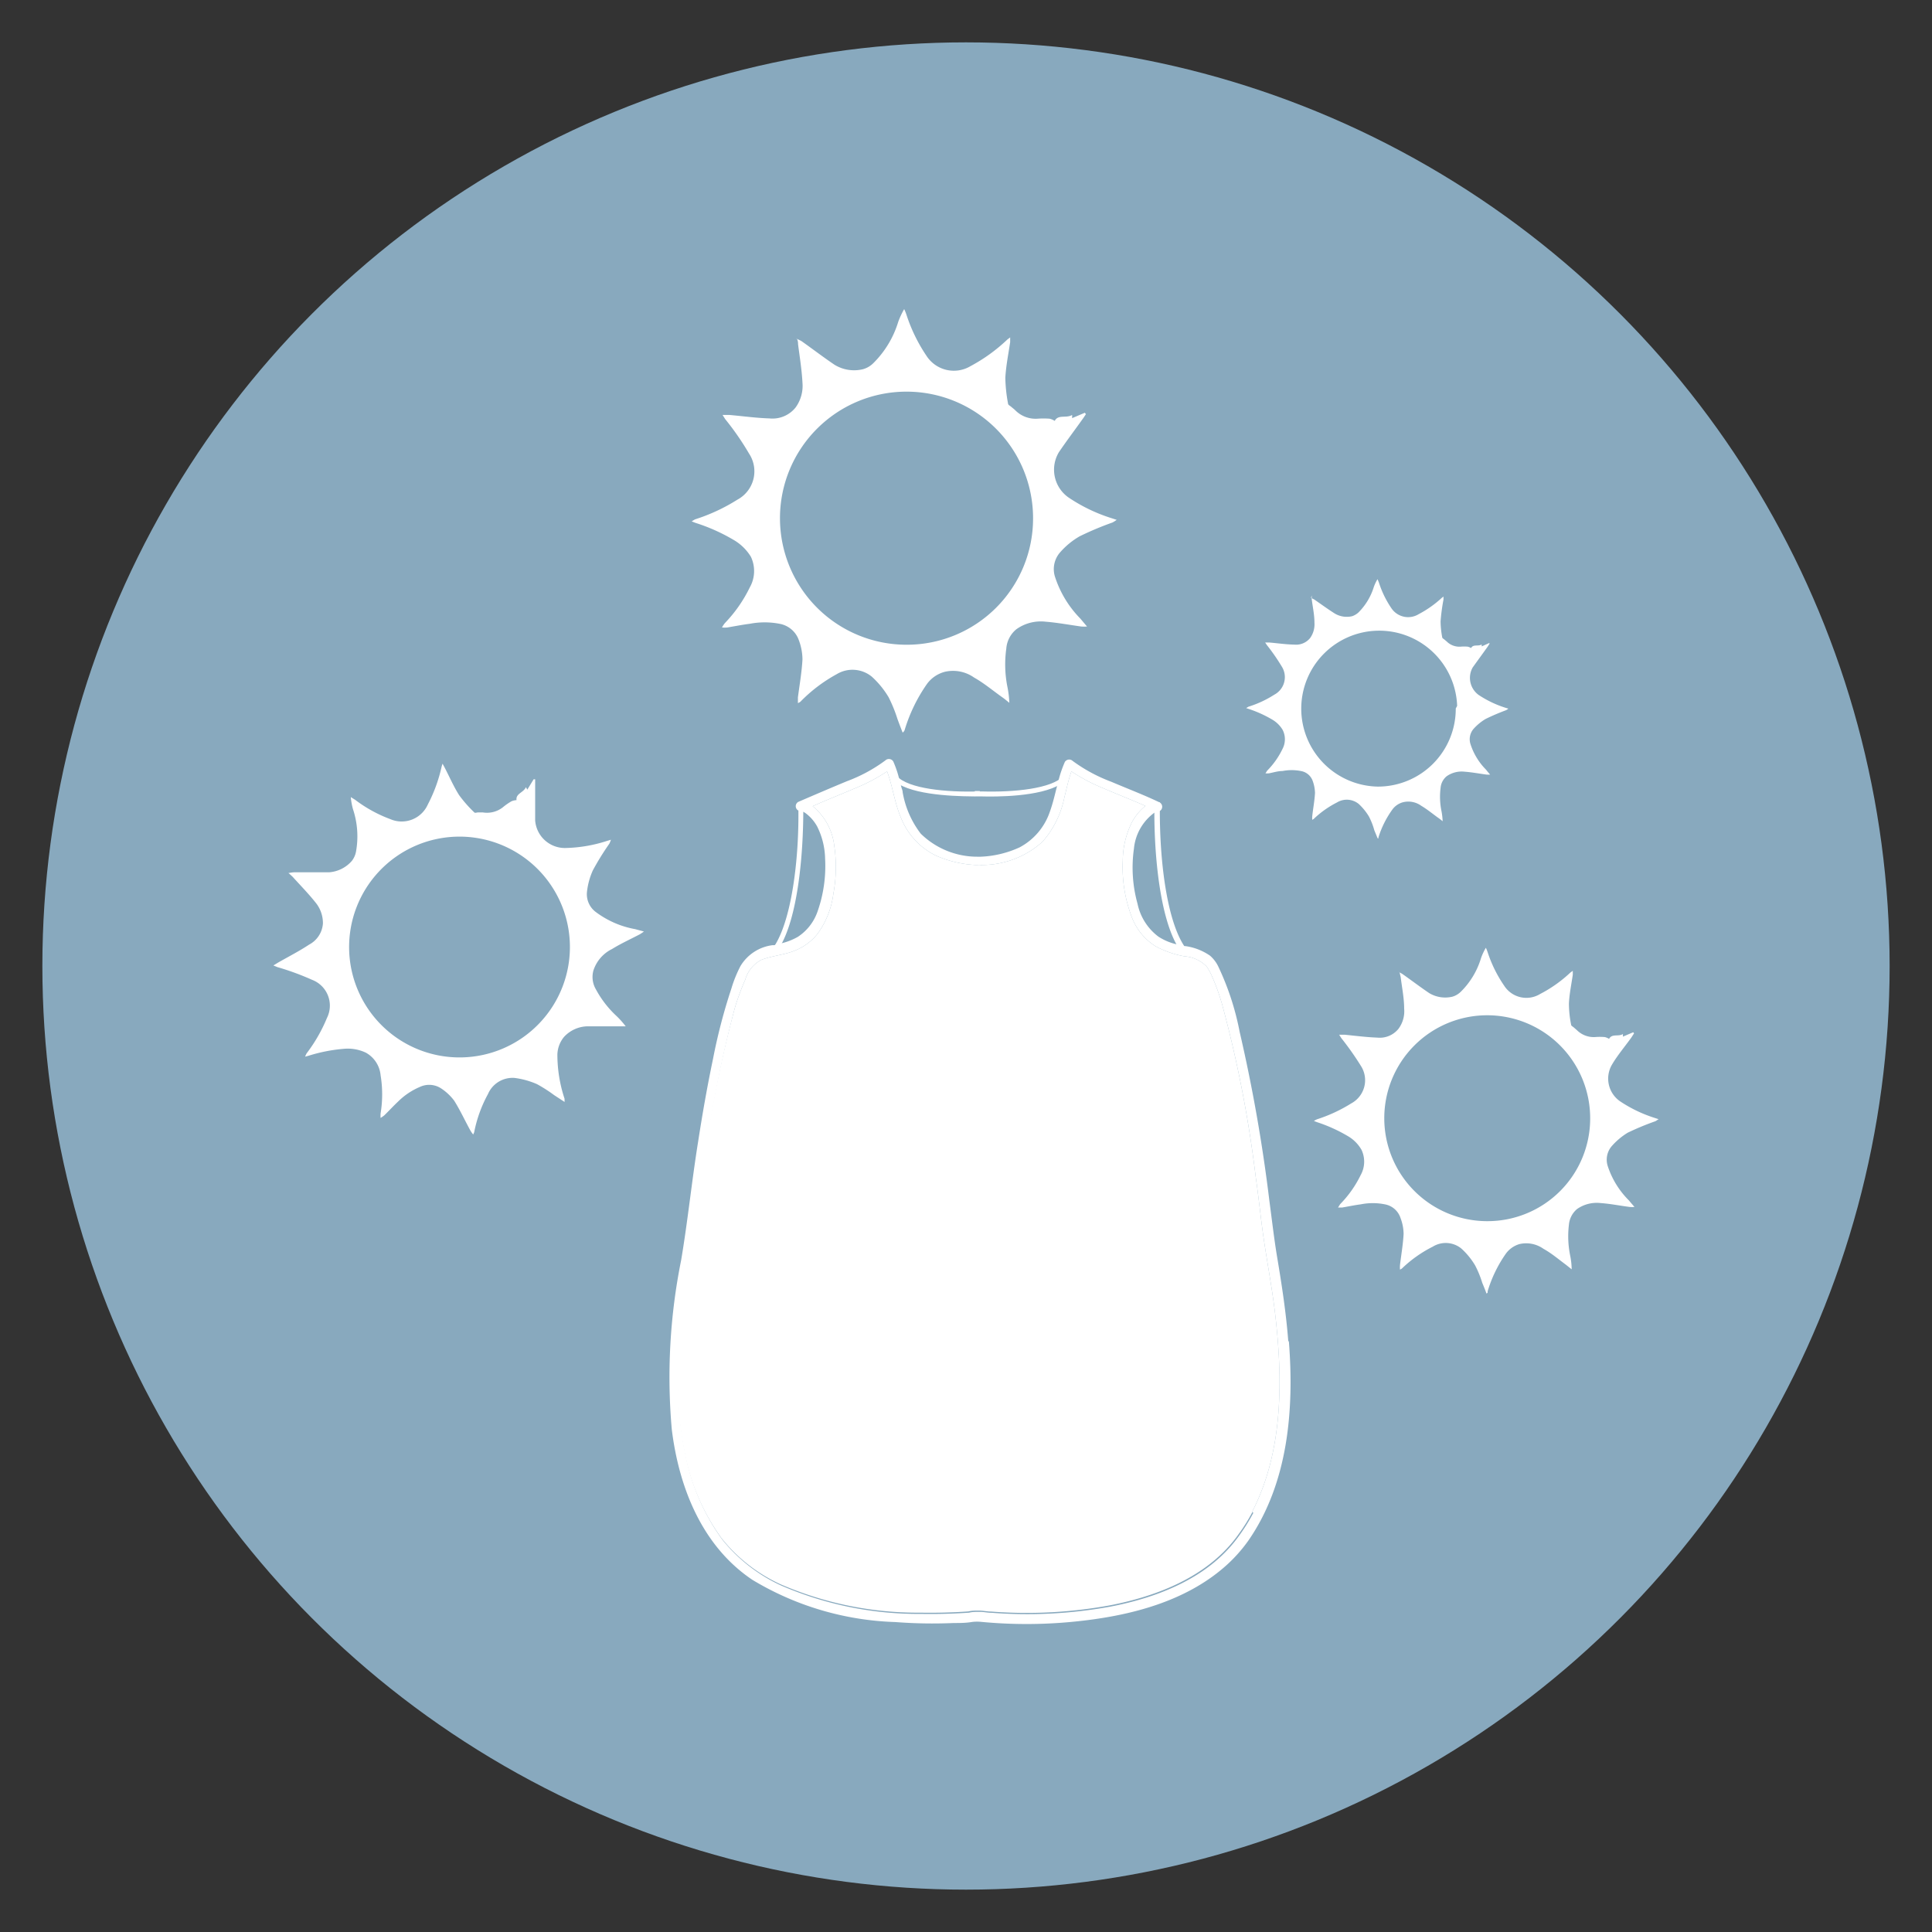
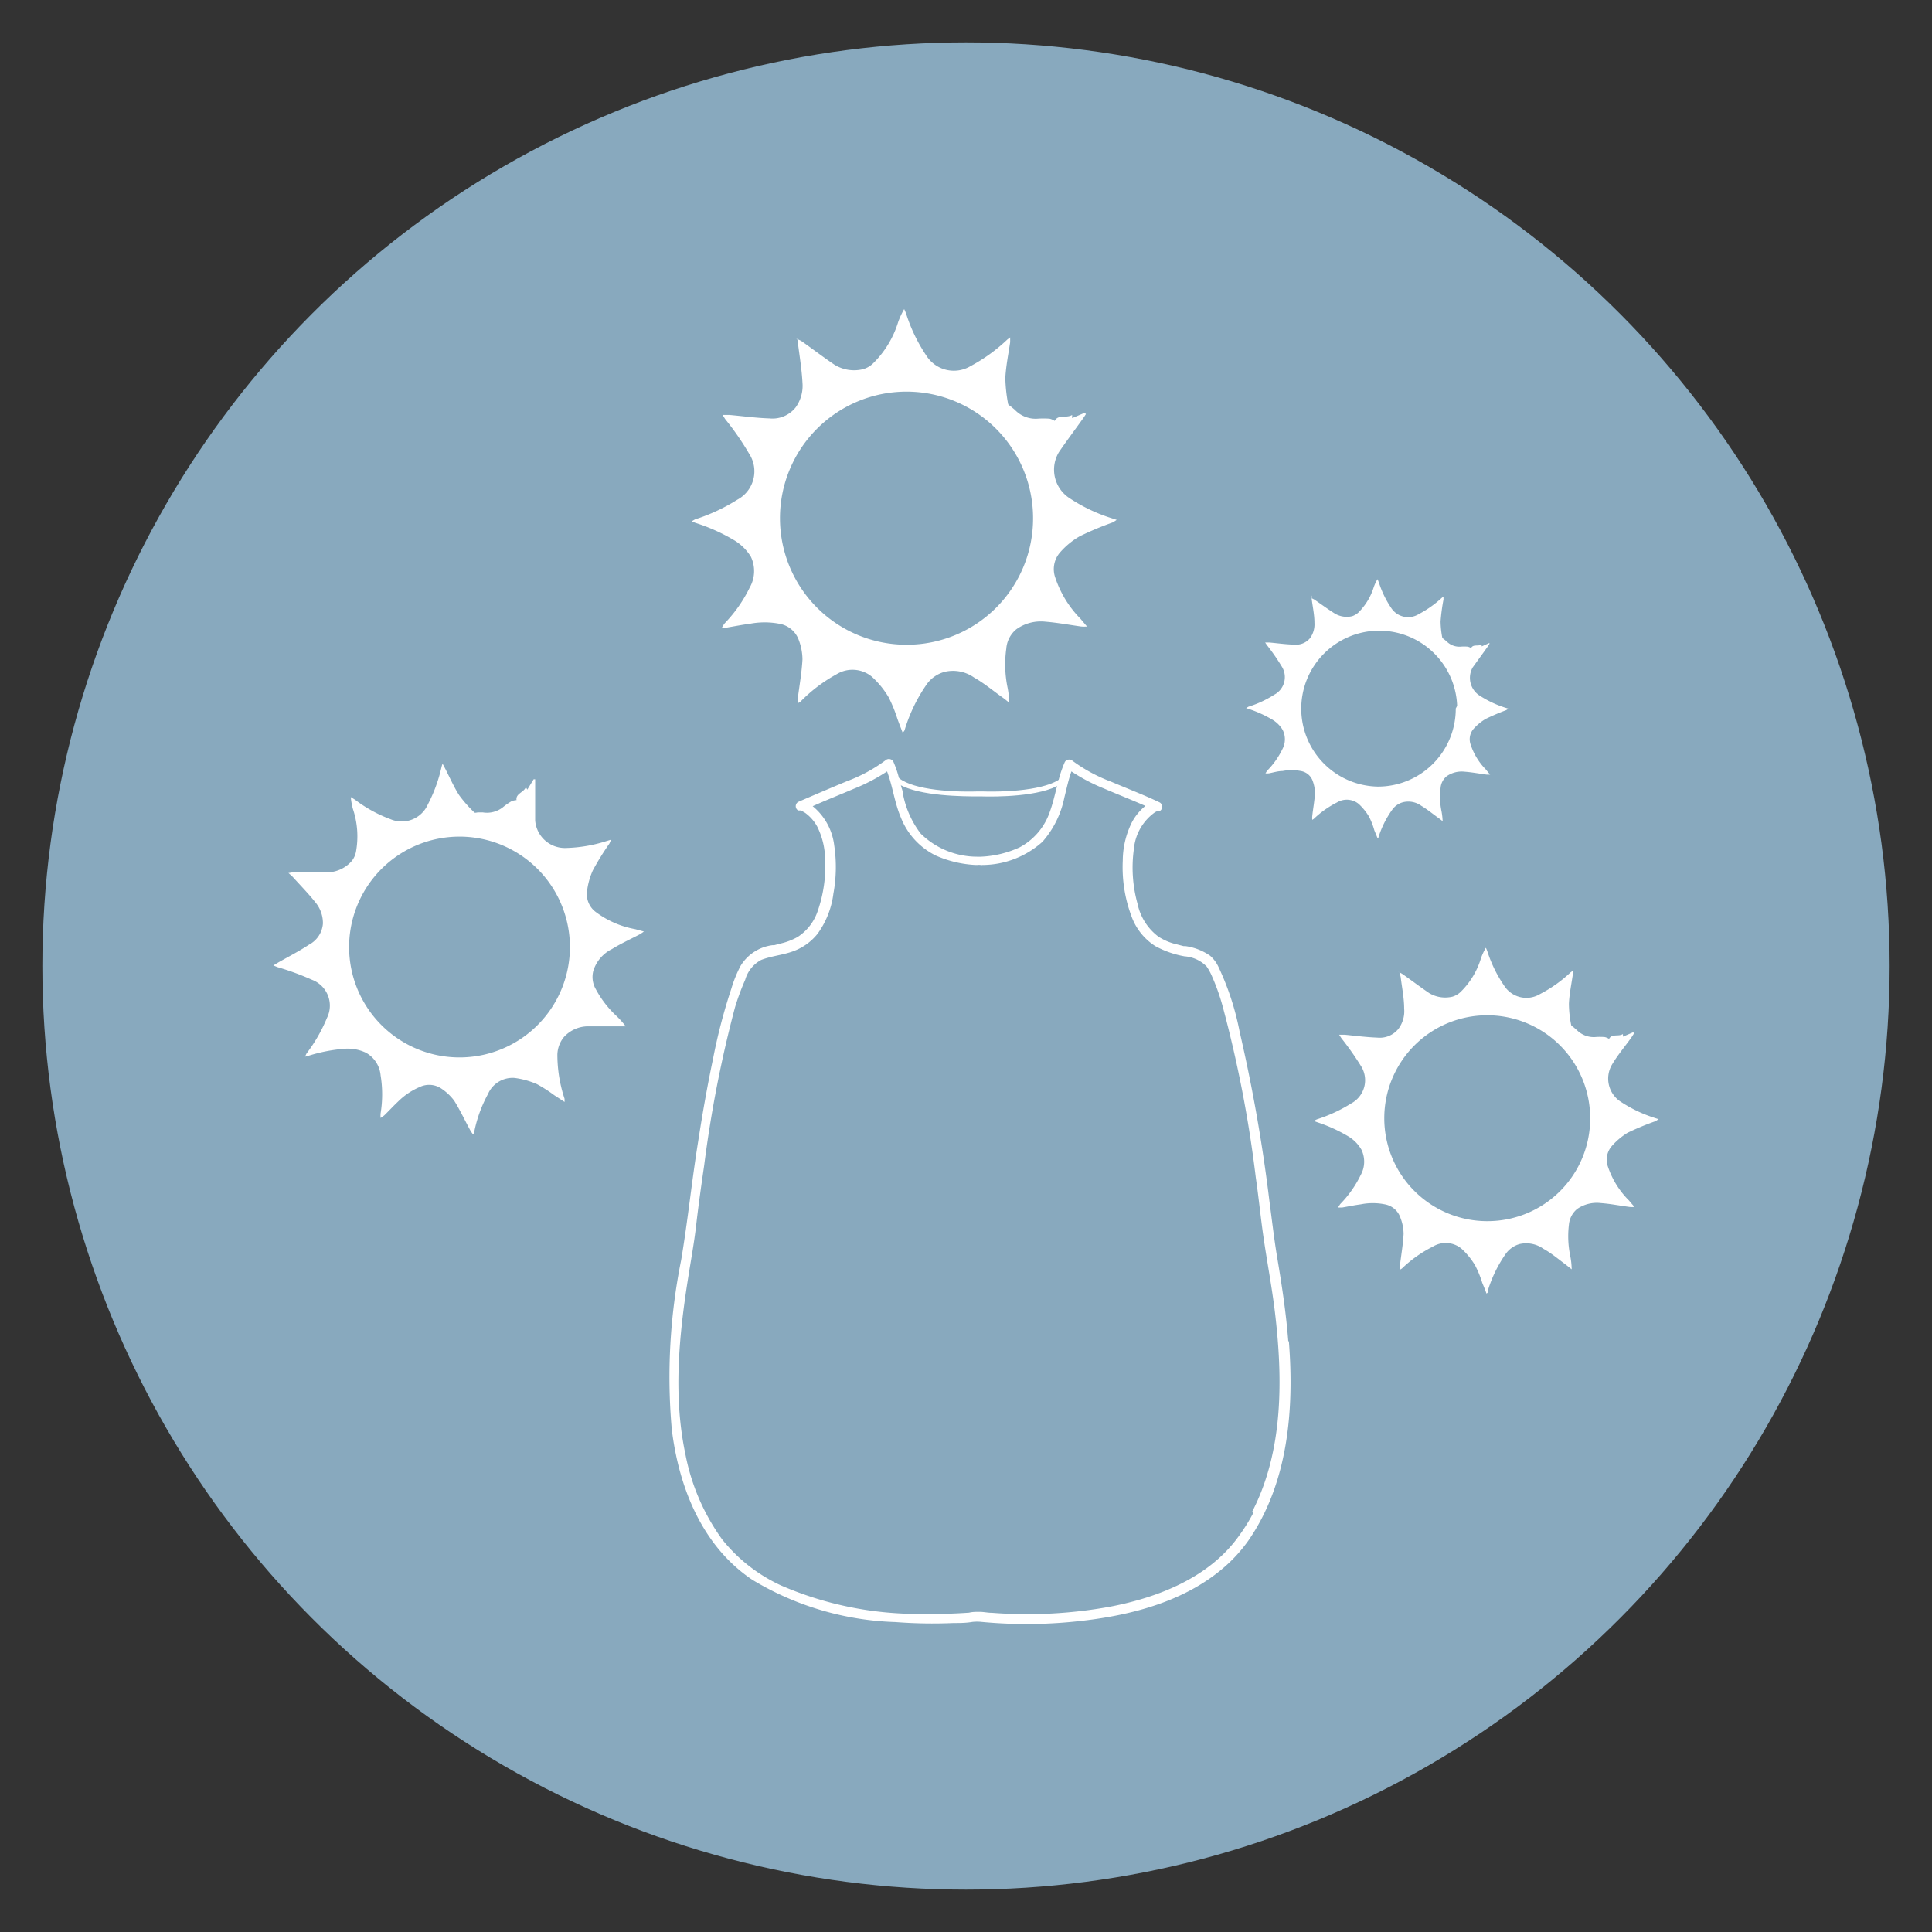
<svg xmlns="http://www.w3.org/2000/svg" viewBox="0 0 140 140">
  <rect x="0" y="0" width="140" height="140" fill="#333333" stroke="none" />
  <defs>
    <style>.cls-1{fill:#88a9be;}.cls-2{fill:#fff;}</style>
  </defs>
  <g id="Fond_LM" data-name="Fond LM">
    <circle class="cls-1" cx="70" cy="70" r="66.93" />
  </g>
  <g id="Gig-été">
-     <path class="cls-2" d="M70.64,57.71v-.39H71v.17h0v.18h-.31Z" />
    <path class="cls-2" d="M71.18,57.64h-.24v-.22h.24Z" />
    <path class="cls-2" d="M71.25,62.56h-.31v-.18h0v-.18h.11l.2,0Z" />
    <path class="cls-2" d="M70.71,62.48v-.24H71v.21h-.23Z" />
-     <path class="cls-2" d="M86.28,69.21l-.5-.11c-1.59-.36-3.56-.8-4.11-4.68-.32-2.24-.06-4,.76-5.12a2.77,2.77,0,0,1,1.39-1.1l.23-.06v.24C84,62.3,84.56,67,86,68.81Zm-2.6-10.56a2.62,2.62,0,0,0-1,.88c-.52.74-1.06,2.18-.68,4.85.46,3.27,1.94,3.91,3.37,4.26-1.3-2.12-1.74-6.56-1.72-10" />
-     <path class="cls-2" d="M90.77,109.54a13.22,13.22,0,0,1-1,1.61c-2.15,3.06-5.85,4.51-9.4,5.19a33.5,33.5,0,0,1-8.54.44c-.3,0-.6-.07-.89-.07s-.52,0-.77.06c-1.15.08-2.31.11-3.46.09a25,25,0,0,1-10.18-2.07,11.72,11.72,0,0,1-4.25-3.33,15.51,15.51,0,0,1-2.67-6.21c-.87-4.13-.47-8.44.18-12.58.21-1.35.46-2.68.61-4s.37-2.89.58-4.33A87.63,87.63,0,0,1,53.26,73,17.66,17.66,0,0,1,54,71a2.36,2.36,0,0,1,1.16-1.44c.74-.29,1.57-.35,2.32-.63a4,4,0,0,0,1.76-1.26,6.27,6.27,0,0,0,1.15-2.91,10.55,10.55,0,0,0,.06-3.5,4.33,4.33,0,0,0-1.56-2.84c1-.45,2-.84,3-1.27a13.25,13.25,0,0,0,2.39-1.25c.41,1.08.54,2.26,1,3.34A5.18,5.18,0,0,0,67.82,62a8.15,8.15,0,0,0,2.88.68l.12,0a1,1,0,0,1,.25,0,.24.24,0,0,0,.12,0A6.55,6.55,0,0,0,75.54,61a6.94,6.94,0,0,0,1.59-3.22c.16-.62.29-1.28.51-1.88A13.25,13.25,0,0,0,80,57.14c1,.43,2,.82,3,1.26a3.84,3.84,0,0,0-1,1.23,6.33,6.33,0,0,0-.64,2.74A10.15,10.15,0,0,0,82,66.42a4.27,4.27,0,0,0,1.72,2.14,7,7,0,0,0,2.12.74,2.47,2.47,0,0,1,1.6.74,4.06,4.06,0,0,1,.4.74,15.27,15.27,0,0,1,.76,2.15A88.26,88.26,0,0,1,91,85.33c.21,1.44.35,2.89.56,4.34.26,1.79.6,3.56.82,5.36.58,4.82.64,10.09-1.64,14.51" />
    <path class="cls-2" d="M93.35,97.15c-.16-2.05-.47-4.07-.81-6.09-.22-1.33-.37-2.66-.55-4a116.15,116.15,0,0,0-2.16-12.29,19.63,19.63,0,0,0-1.52-4.67,2.42,2.42,0,0,0-.63-.85,4.13,4.13,0,0,0-1.77-.69l-.14,0-.5-.13a4.1,4.1,0,0,1-1.33-.56,4,4,0,0,1-1.51-2.38,9.78,9.78,0,0,1-.26-4,3.65,3.65,0,0,1,1.51-2.62,1.24,1.24,0,0,1,.2-.1l.08,0,.08,0a.36.36,0,0,0,0-.62c-1.15-.55-2.34-1-3.51-1.5a11.48,11.48,0,0,1-2.8-1.51.37.37,0,0,0-.57.08,8.43,8.43,0,0,0-.45,1.31c0,.17-.08.33-.13.5-.15.59-.29,1.2-.5,1.78a4.59,4.59,0,0,1-2.19,2.59,7.44,7.44,0,0,1-2.82.68h-.25a5.85,5.85,0,0,1-4.1-1.67,6.83,6.83,0,0,1-1.31-3c0-.14-.08-.29-.11-.43s-.08-.33-.13-.49a7.47,7.47,0,0,0-.44-1.31.37.37,0,0,0-.57-.08,11.24,11.24,0,0,1-2.79,1.51c-1.18.49-2.37,1-3.53,1.5a.36.36,0,0,0,0,.62l.08,0,.11,0a.7.7,0,0,1,.17.09l.14.08a3,3,0,0,1,.88,1,5.44,5.44,0,0,1,.57,2.32,9.9,9.9,0,0,1-.53,3.78,3.6,3.6,0,0,1-1.45,1.89,4.61,4.61,0,0,1-1.2.47l-.5.13-.12,0A3.17,3.17,0,0,0,53.66,70,9.2,9.2,0,0,0,53,71.63a41,41,0,0,0-1.33,5.09c-.42,2-.77,4-1.08,6-.46,2.86-.75,5.74-1.23,8.59a42.85,42.85,0,0,0-.68,12.27c.52,4.22,2.2,8.46,5.84,10.9a21.34,21.34,0,0,0,10.36,3.06,35,35,0,0,0,4.22.07c.45,0,.91,0,1.36-.08a3.13,3.13,0,0,1,.68,0,34.63,34.63,0,0,0,7.34-.09c3.61-.42,7.37-1.42,10.18-3.83a10.85,10.85,0,0,0,1.82-2c2.87-4.17,3.3-9.47,2.92-14.37m-2.58,12.39a13.22,13.22,0,0,1-1,1.61c-2.15,3.06-5.85,4.51-9.4,5.19a33.5,33.5,0,0,1-8.54.44c-.3,0-.6-.07-.89-.07s-.52,0-.77.06c-1.15.08-2.31.11-3.46.09a25,25,0,0,1-10.18-2.07,11.72,11.72,0,0,1-4.25-3.33,15.51,15.51,0,0,1-2.67-6.21c-.87-4.13-.47-8.44.18-12.58.21-1.35.46-2.68.61-4s.37-2.89.58-4.33A87.63,87.63,0,0,1,53.26,73,17.66,17.66,0,0,1,54,71a2.36,2.36,0,0,1,1.16-1.44c.74-.29,1.57-.35,2.32-.63a4,4,0,0,0,1.76-1.26,6.27,6.27,0,0,0,1.15-2.91,10.55,10.55,0,0,0,.06-3.5,4.33,4.33,0,0,0-1.56-2.84c1-.45,2-.84,3-1.27a13.25,13.25,0,0,0,2.39-1.25c.41,1.08.54,2.26,1,3.34A5.18,5.18,0,0,0,67.82,62a8.15,8.15,0,0,0,2.88.68l.12,0a1,1,0,0,1,.25,0,.24.24,0,0,0,.12,0A6.55,6.55,0,0,0,75.54,61a6.94,6.94,0,0,0,1.59-3.22c.16-.62.29-1.28.51-1.88A13.25,13.25,0,0,0,80,57.14c1,.43,2,.82,3,1.26a3.84,3.84,0,0,0-1,1.23,6.33,6.33,0,0,0-.64,2.74A10.15,10.15,0,0,0,82,66.42a4.27,4.27,0,0,0,1.72,2.14,7,7,0,0,0,2.12.74,2.47,2.47,0,0,1,1.6.74,4.06,4.06,0,0,1,.4.74,15.27,15.27,0,0,1,.76,2.15A88.26,88.26,0,0,1,91,85.33c.21,1.44.35,2.89.56,4.34.26,1.79.6,3.56.82,5.36.58,4.82.64,10.09-1.64,14.51" />
-     <path class="cls-2" d="M70.64,62.56v-.4l.2,0H71v.18h0v.18h-.31Z" />
    <path class="cls-2" d="M71,62.55h-.14c-4.77-.3-5.46-3.13-6-5.4-.07-.26-.13-.51-.19-.75l-.21-.74.52.57c.84.93,3.61,1.19,5.91,1.12h.25c2.31.07,5.07-.19,5.92-1.12l.51-.57-.21.74c-.06.24-.12.49-.19.75-.56,2.27-1.25,5.1-6,5.4H71Zm-5.87-5.73.06.24c.56,2.26,1.19,4.84,5.69,5.12h.22c4.51-.28,5.14-2.86,5.7-5.12l.06-.24c-1.5.93-4.71.92-5.75.89h-.23c-1,0-4.25,0-5.75-.89" />
    <path class="cls-2" d="M71.18,62.48H71v-.21h.24Z" />
-     <path class="cls-2" d="M55.61,69.21l.32-.4c1.4-1.77,2-6.51,1.92-10.43v-.24l.24.06a2.73,2.73,0,0,1,1.38,1.1c.82,1.15,1.08,2.88.76,5.12-.55,3.88-2.52,4.32-4.11,4.68Zm2.6-10.56c0,3.43-.42,7.87-1.72,10,1.43-.35,2.91-1,3.37-4.26.38-2.67-.16-4.11-.68-4.85a2.62,2.62,0,0,0-1-.88" />
    <path class="cls-2" d="M57.7,24.53c.19.1.31.14.41.21.79.56,1.56,1.15,2.36,1.69a2.71,2.71,0,0,0,2.08.32,1.71,1.71,0,0,0,.73-.43,7.13,7.13,0,0,0,1.81-3,5.82,5.82,0,0,1,.43-.92,3.2,3.2,0,0,1,.16.39,11.85,11.85,0,0,0,1.46,3,2.36,2.36,0,0,0,3.19.74A12.22,12.22,0,0,0,73,24.6l.2-.15c0,.17,0,.26,0,.35-.13.86-.3,1.71-.35,2.57a11,11,0,0,0,.2,1.89c0,.08.15.15.24.23s.19.15.28.24a2.07,2.07,0,0,0,1.61.61,6.3,6.3,0,0,1,.87,0,1.18,1.18,0,0,1,.38.16c.25-.49.83-.17,1.26-.43,0,.14,0,.21,0,.23l.92-.39.08.1c-.08.12-.16.25-.25.37-.57.8-1.16,1.58-1.71,2.39a2.46,2.46,0,0,0,.7,3.28,12,12,0,0,0,3.12,1.5l.37.12a2.66,2.66,0,0,1-.3.19,22.71,22.71,0,0,0-2.38,1,5.56,5.56,0,0,0-1.45,1.2,1.84,1.84,0,0,0-.33,1.77,7.71,7.71,0,0,0,1.83,3l.48.57a2.91,2.91,0,0,1-.42,0c-.86-.12-1.72-.28-2.58-.35a3.05,3.05,0,0,0-2.11.54A2,2,0,0,0,72.92,47,8.32,8.32,0,0,0,73,49.77a7,7,0,0,1,.14,1.16c-.18-.15-.36-.3-.55-.43-.66-.47-1.29-1-2-1.4a2.65,2.65,0,0,0-2.12-.42,2.34,2.34,0,0,0-1.29.87,11.68,11.68,0,0,0-1.62,3.33.34.34,0,0,1-.06.12s0,0-.09.09c-.13-.33-.25-.64-.38-1a10.32,10.32,0,0,0-.64-1.57,6.47,6.47,0,0,0-1.22-1.49,2.21,2.21,0,0,0-2.55-.17A11.06,11.06,0,0,0,58,50.85a.8.8,0,0,1-.18.1c0-.17,0-.29,0-.42.12-.91.28-1.83.33-2.75a4.1,4.1,0,0,0-.27-1.41,1.82,1.82,0,0,0-1.4-1.17,5.71,5.71,0,0,0-2.14,0c-.55.07-1.1.18-1.64.27a2.13,2.13,0,0,1-.38,0,1.76,1.76,0,0,1,.21-.32,10.05,10.05,0,0,0,1.8-2.58,2.41,2.41,0,0,0,.08-2.23,3.57,3.57,0,0,0-1.29-1.24,13.27,13.27,0,0,0-2.72-1.21l-.28-.11c.12-.07.19-.12.26-.15a13.23,13.23,0,0,0,3.05-1.42,2.33,2.33,0,0,0,.85-3.34,19.91,19.91,0,0,0-1.73-2.5l-.19-.3.51,0c1,.09,1.93.22,2.89.25a2.14,2.14,0,0,0,1.89-.79,2.67,2.67,0,0,0,.5-1.8c-.05-.94-.2-1.86-.32-2.79,0-.1,0-.2-.08-.41m17.11,13a9.17,9.17,0,1,0-9.17,9.19,9.15,9.15,0,0,0,9.17-9.19" />
    <path class="cls-2" d="M20.89,63.27a3,3,0,0,1,.4-.06c.85,0,1.7,0,2.55,0a2.41,2.41,0,0,0,1.66-.83,1.56,1.56,0,0,0,.3-.68,6.24,6.24,0,0,0-.22-3.06,4.74,4.74,0,0,1-.16-.88l.32.2a9.9,9.9,0,0,0,2.55,1.4A2.07,2.07,0,0,0,31,58.3a11,11,0,0,0,1-2.74,2.27,2.27,0,0,1,.07-.22l.15.28c.35.67.65,1.37,1.05,2a9.29,9.29,0,0,0,1.1,1.25c.05.06.19,0,.29,0l.32,0a1.86,1.86,0,0,0,1.47-.38,4.3,4.3,0,0,1,.62-.43,1.17,1.17,0,0,1,.36-.08c-.07-.48.51-.54.68-.94l.1.18.46-.75.11,0c0,.13,0,.26,0,.4,0,.86,0,1.72,0,2.58a2.16,2.16,0,0,0,2.16,2,10.41,10.41,0,0,0,3-.5l.33-.1a2.34,2.34,0,0,1-.11.28,19.49,19.49,0,0,0-1.2,1.94,5.12,5.12,0,0,0-.43,1.6,1.61,1.61,0,0,0,.66,1.43,6.75,6.75,0,0,0,2.84,1.23l.63.17a2.85,2.85,0,0,1-.31.21c-.67.35-1.37.67-2,1.06A2.64,2.64,0,0,0,43,70.33a1.76,1.76,0,0,0,.18,1.36,7.42,7.42,0,0,0,1.48,1.92,6.32,6.32,0,0,1,.68.76c-.2,0-.4,0-.61,0-.71,0-1.42,0-2.12,0a2.38,2.38,0,0,0-1.74.77,2.1,2.1,0,0,0-.48,1.28,10.17,10.17,0,0,0,.52,3.2l0,.12a.62.62,0,0,1,0,.11l-.75-.49a10.54,10.54,0,0,0-1.25-.8,5.91,5.91,0,0,0-1.63-.45,1.94,1.94,0,0,0-1.92,1.17,9.61,9.61,0,0,0-1,2.77l-.07.16a2.09,2.09,0,0,1-.21-.3c-.39-.71-.73-1.45-1.16-2.14a3.77,3.77,0,0,0-.91-.87,1.58,1.58,0,0,0-1.6-.13,5,5,0,0,0-1.56,1.05c-.35.33-.68.69-1,1a2.24,2.24,0,0,1-.27.19,2.19,2.19,0,0,1,0-.33,8.52,8.52,0,0,0,0-2.76,2.09,2.09,0,0,0-1.07-1.64A3.06,3.06,0,0,0,24.93,76a11.72,11.72,0,0,0-2.56.5l-.26.07a1.94,1.94,0,0,1,.11-.24,11.42,11.42,0,0,0,1.47-2.56A2,2,0,0,0,22.61,71a19.24,19.24,0,0,0-2.51-.92l-.29-.12.38-.23c.74-.42,1.5-.81,2.21-1.28a1.88,1.88,0,0,0,1-1.52,2.35,2.35,0,0,0-.55-1.55c-.51-.64-1.09-1.23-1.64-1.84l-.27-.25m18.85.66a8,8,0,1,0-1.92,11.24,8,8,0,0,0,1.92-11.24" />
    <path class="cls-2" d="M95,43.32l.25.13c.49.34,1,.71,1.46,1a1.69,1.69,0,0,0,1.28.2,1.32,1.32,0,0,0,.45-.27,4.47,4.47,0,0,0,1.11-1.84,2.94,2.94,0,0,1,.27-.57l.1.24a7.11,7.11,0,0,0,.89,1.84,1.46,1.46,0,0,0,2,.45,7.77,7.77,0,0,0,1.67-1.18l.12-.09c0,.1,0,.16,0,.22a13.94,13.94,0,0,0-.21,1.58,6.62,6.62,0,0,0,.12,1.16c0,.05.09.1.14.14l.18.15a1.3,1.3,0,0,0,1,.38,3.13,3.13,0,0,1,.53,0,.87.87,0,0,1,.24.1c.16-.3.51-.1.77-.26a1.13,1.13,0,0,0,0,.14l.56-.25,0,.07-.15.23c-.35.49-.72,1-1.06,1.47a1.53,1.53,0,0,0,.43,2,7.71,7.71,0,0,0,1.92.92l.23.07a.69.69,0,0,1-.18.12,15.85,15.85,0,0,0-1.47.63,3.69,3.69,0,0,0-.89.74,1.15,1.15,0,0,0-.2,1.09,4.65,4.65,0,0,0,1.13,1.85c.08.11.17.21.29.35a2.23,2.23,0,0,1-.26,0c-.53-.07-1.05-.17-1.59-.21a1.89,1.89,0,0,0-1.3.33,1.22,1.22,0,0,0-.44.85,5.12,5.12,0,0,0,.07,1.7,5.13,5.13,0,0,1,.08.71c-.11-.09-.22-.18-.34-.26-.4-.29-.79-.61-1.21-.86a1.6,1.6,0,0,0-1.31-.26,1.4,1.4,0,0,0-.79.54,7,7,0,0,0-1,2l0,.08-.06,0-.24-.58a5.17,5.17,0,0,0-.39-1,4.14,4.14,0,0,0-.75-.92,1.37,1.37,0,0,0-1.57-.1,7.1,7.1,0,0,0-1.68,1.19l-.11.07a1.93,1.93,0,0,1,0-.26c.06-.56.17-1.13.2-1.69a2.74,2.74,0,0,0-.17-.88,1.1,1.1,0,0,0-.86-.71,3.45,3.45,0,0,0-1.32,0c-.34,0-.67.11-1,.17a1.85,1.85,0,0,1-.24,0c.06-.09.09-.15.13-.2a5.79,5.79,0,0,0,1.11-1.58,1.5,1.5,0,0,0,0-1.38,2.14,2.14,0,0,0-.79-.76,8.62,8.62,0,0,0-1.67-.75l-.18-.06.17-.1a7.75,7.75,0,0,0,1.87-.87,1.44,1.44,0,0,0,.53-2.06,14.61,14.61,0,0,0-1.07-1.54l-.12-.18.31,0c.6.05,1.19.14,1.79.15a1.31,1.31,0,0,0,1.16-.48,1.71,1.71,0,0,0,.31-1.11c0-.58-.13-1.15-.2-1.72,0-.06,0-.12,0-.25m10.54,8A5.65,5.65,0,1,0,99.84,57a5.64,5.64,0,0,0,5.65-5.66" />
    <path class="cls-2" d="M101.3,70.41a2.44,2.44,0,0,1,.34.18c.64.45,1.27.93,1.92,1.37a2.25,2.25,0,0,0,1.7.26,1.45,1.45,0,0,0,.59-.35,5.72,5.72,0,0,0,1.47-2.44,4.21,4.21,0,0,1,.35-.75,2.15,2.15,0,0,1,.13.32A9.46,9.46,0,0,0,109,71.43a1.91,1.91,0,0,0,2.6.6,9.66,9.66,0,0,0,2.2-1.56l.17-.12c0,.13,0,.21,0,.28-.1.7-.25,1.4-.28,2.1a8,8,0,0,0,.16,1.53c0,.07.12.13.19.19l.23.2a1.73,1.73,0,0,0,1.31.5,4.21,4.21,0,0,1,.71,0,1.07,1.07,0,0,1,.31.13c.21-.4.68-.14,1-.35a1,1,0,0,1,0,.19l.75-.32.06.08-.2.31c-.46.64-1,1.28-1.39,1.94a2,2,0,0,0,.57,2.67A9.85,9.85,0,0,0,119.88,81l.31.1c-.12.07-.17.12-.24.15a19.67,19.67,0,0,0-2,.83,5,5,0,0,0-1.18,1,1.51,1.51,0,0,0-.26,1.44A6.25,6.25,0,0,0,118.05,87c.11.14.23.27.39.46a2,2,0,0,1-.35,0c-.7-.09-1.39-.23-2.09-.28a2.49,2.49,0,0,0-1.72.43,1.68,1.68,0,0,0-.59,1.13,7,7,0,0,0,.09,2.24,5.5,5.5,0,0,1,.11,1l-.44-.35c-.53-.39-1-.8-1.61-1.14a2.16,2.16,0,0,0-1.73-.34,1.86,1.86,0,0,0-1,.71,9.44,9.44,0,0,0-1.31,2.71l0,.1s0,0-.08.07c-.1-.27-.2-.52-.31-.78a7.37,7.37,0,0,0-.52-1.27,5.3,5.3,0,0,0-1-1.22,1.79,1.79,0,0,0-2.07-.13,9.11,9.11,0,0,0-2.22,1.57.69.69,0,0,1-.15.09,1.81,1.81,0,0,1,0-.34c.09-.75.22-1.49.26-2.24a3.3,3.3,0,0,0-.22-1.15,1.47,1.47,0,0,0-1.14-1,4.43,4.43,0,0,0-1.74,0c-.45.06-.89.15-1.34.23h-.31c.08-.12.12-.2.17-.26a8,8,0,0,0,1.47-2.09,2,2,0,0,0,.06-1.83,2.7,2.7,0,0,0-1-1,11.23,11.23,0,0,0-2.21-1l-.24-.09a1.81,1.81,0,0,1,.22-.12,11,11,0,0,0,2.48-1.15,1.91,1.91,0,0,0,.7-2.73,21.07,21.07,0,0,0-1.41-2l-.16-.25.41,0c.79.08,1.57.18,2.36.21a1.74,1.74,0,0,0,1.53-.64,2.13,2.13,0,0,0,.41-1.47c0-.76-.16-1.52-.25-2.27l-.08-.34M115.23,81a7.46,7.46,0,1,0-7.46,7.49A7.44,7.44,0,0,0,115.23,81" />
  </g>
</svg>